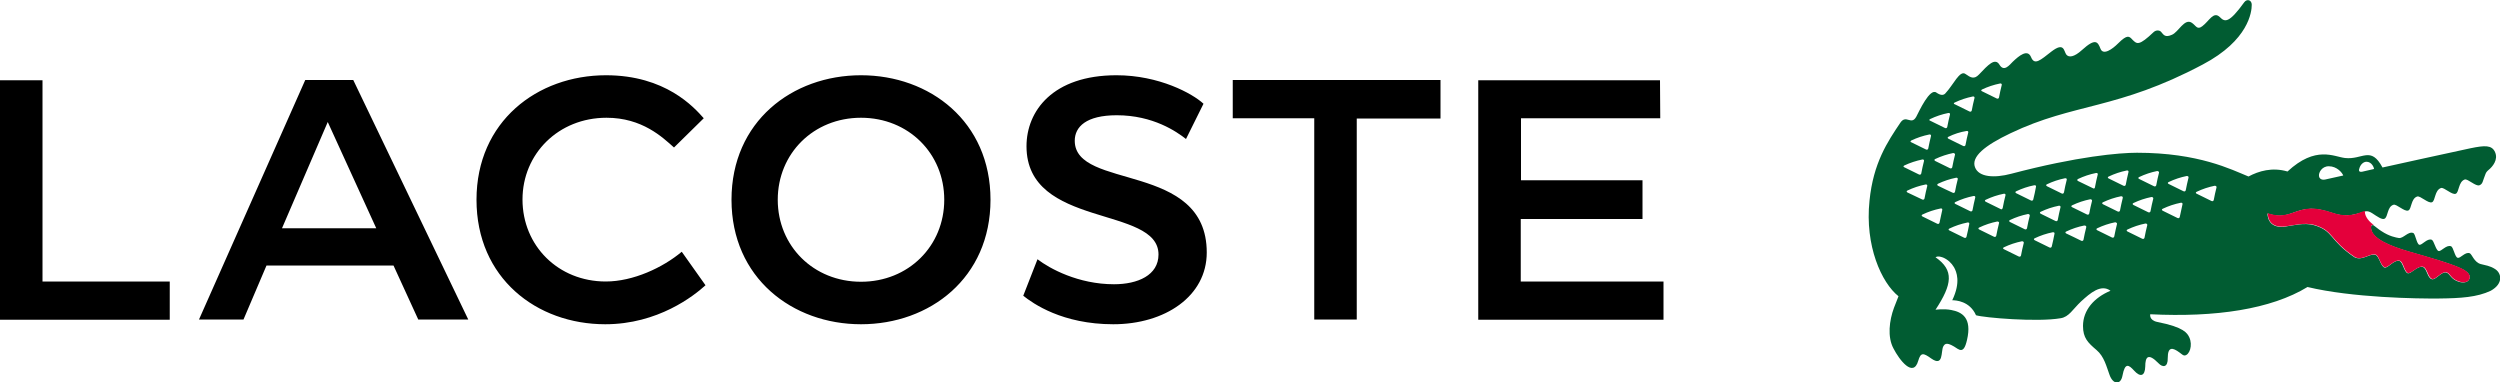
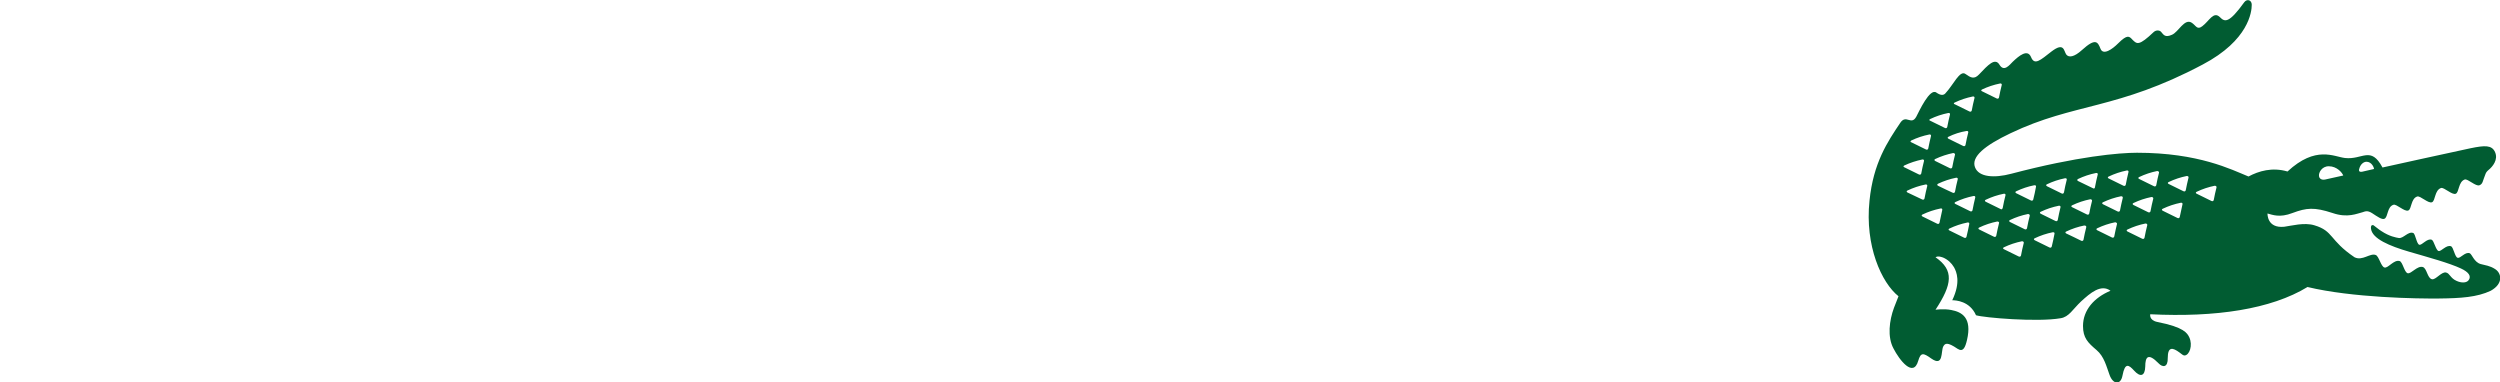
<svg xmlns="http://www.w3.org/2000/svg" xml:space="preserve" style="enable-background:new 0 0 1000 153" viewBox="0 0 1000 153">
-   <path d="M344.4 129.7c27.5 0 51.8-18.5 51.8-49.8s-24.3-49.8-51.8-49.8-51.8 18.5-51.8 49.8 24.4 49.8 51.8 49.8m-177.1-1.9h20l-46-95.8h-19.2l-42.5 95.8h17.8l9.2-21.6h50.8l9.9 21.6zM664 32.1h-72.7v95.8h74.1v-15.3h-57.1v-25H657V72.1h-48.6V47.3h55.7l-.1-15.2zm-254.7 86.2c3.9 3.1 15.6 11.4 36 11.4 20.7 0 37.4-11.2 37.4-28.7 0-36.5-52.8-24.8-52.8-44.7 0-5.6 4.6-10.2 16.8-10.2 14.6 0 24 6.6 27.7 9.5l7-14.1c-4.4-4.1-17.8-11.4-34.8-11.4-25.5 0-36 14.3-36 28.4 0 33 52.8 23.6 52.8 43.3 0 8.3-8.3 11.9-17.8 11.9-14.3 0-25.8-6.3-30.6-10l-5.7 14.6zM242.6 47.1c14.3 0 22.4 7.8 27 11.9l11.9-11.7c-3.9-4.4-15.3-17.2-39.1-17.2-27.5 0-51.8 18.5-51.8 49.8s24 49.8 51.5 49.8c21.1 0 35.5-11.4 40.1-15.6l-9.5-13.4c-7.5 6.3-19.4 11.9-30.4 11.9-19 0-33.3-14.3-33.3-32.8 0-18.3 14.4-32.7 33.6-32.7m101.8 65.6c-19 0-33.3-14.3-33.3-32.8s14.3-32.8 33.3-32.8c19 0 33.3 14.3 33.3 32.8 0 18.5-14.3 32.8-33.3 32.8m181.3-65.3v80.4h17V47.4h33.5V32h-83.1v15.3h32.6zM17 32.1H0v95.8h67.9v-15.3H17V32.1zm114.1 16.7 19.4 42.5h-37.7l18.3-42.5z" />
  <path d="M998 107.6c-2-1.3-3.9-1.5-5.8-2-2.6-.8-3.4-3.9-4.3-4.3-1.9-.7-3.7 2.2-4.9 1.8-1.1-.4-1.6-4.2-2.6-4.6-1.9-.7-3.9 2.2-5 1.9-1.1-.4-1.8-4.1-2.7-4.5-1.9-.7-3.9 2.3-5 2-1.1-.4-1.5-4.3-2.4-4.7-2-.8-4 2.3-5.8 2-1.1-.2-3.7-.6-7-2.8-1-.6-2.9-2.2-3.1-2.3-.3-.1-1.2-.3-1 1.4.5 4 7.4 6.9 15.3 9.2 7.9 2.3 16 4.5 20.7 6.7 3 1.4 4.2 3 3.1 4.6-.8 1.2-2.9 1.3-5 .3-2.4-1.1-2.6-3-4.1-3.3-1.8-.4-4.1 3-5.6 2.7-1.9-.4-2-4.4-3.7-4.9-2.2-.6-4.6 2.8-6 2.5-1.4-.3-2-4.6-3.3-4.9-2.3-.6-4.6 3-6 2.6-1.4-.3-2.2-4.5-3.5-5-2.3-.9-5.3 2.5-8.5.9-10.2-6.9-8.3-10.5-16.1-12.8-4-1.2-9.1.2-12 .6-7 .7-6.7-5.3-6.7-5.3 2 .5 4.8 1.8 10-.2 5.6-2.1 8.7-2.4 16 0 6.1 2.1 9.8.2 12-.3 1-.3 1.9-.9 3.9.4s3.9 2.7 4.9 2.2c1.5-.8 1-4.8 3.6-5.6 1.2-.4 4.4 2.9 5.9 2.3 1.4-.5 1-4.8 3.6-5.6 1.2-.4 4.4 2.9 5.9 2.3 1.4-.6 1-4.8 3.6-5.7 1.2-.4 4.4 2.9 5.9 2.3 1.4-.6 1-4.8 3.6-5.7 1.2-.4 4.4 2.9 5.9 2.3 1.4-.6 1.2-1.6 2.4-4.5.2-.6.6-1.1 1.2-1.6 1.6-1.3 4-4.1 2.6-7.2-1.3-2.8-4-2.7-9.8-1.5-4.9 1-35.2 7.7-35.2 7.7-4.7-8.8-8-3-15-3.8-4.4-.5-11.7-5.1-23 5.4-6.1-1.8-11.5-.2-15.6 2-6.9-2.8-19.9-9.5-44.6-9.5-7 0-23.7 1.4-50.3 8.4-6.8 1.8-13 1.4-14.5-2.6-1.6-4.2 3.9-8.7 14.2-13.6 25.5-12.2 42.6-9.3 76.9-27.5 18.4-9.7 19.6-21.1 19.6-23.9 0-1.9-1.9-2.5-3-1-6.2 8.6-7.8 7.9-9.7 6-2.6-2.6-4.3 1.5-7.1 3.6-2.1 1.6-2.5-.3-4.2-1.4-2.9-1.9-5.3 3.7-7.9 4.8-2.9 1.3-3.4-.1-4.4-1.2-.7-.7-2-.7-2.9.1-5.9 5.6-6.7 4.9-8.5 3.1-1.3-1.4-2-2.3-5.8 1.5-2.2 2.2-5.9 4.9-7 2.1-1.1-2.8-2-4.4-7.4.5-3.2 2.9-5.3 3.1-6.3 1.8-1-1.4-.8-5.1-5.9-1.2-4.5 3.5-6.8 5.7-8.2 2.2-1.4-3.3-4.8-.5-7.3 1.9-1.3 1.3-3.5 4.2-5.3 1.2-1.8-3-4.6.1-8.2 3.9-2 2.1-3.4 1.2-5.4-.2-2.3-1.7-4.8 4.3-8.1 7.8-.6.6-1.6 1-3.6-.4-2.6-1.8-6.8 7.4-8 9.7-2 3.6-4-1-6.3 2.3-5.2 7.7-10.9 16.2-12.4 31.3-1.9 18 4.8 32.8 11.6 38.2 0 0-.8 2-1.8 4.6-1.9 5.1-2.7 11.7-.2 16.3 2.3 4.5 7.9 11.9 9.9 4.9 1-3.4 2-3.2 5.2-.9 5 3.5 3.8-2.9 4.8-4.8.7-1.3 1.6-1.9 5.7.9 2.3 1.5 3.1-.6 3.8-3.5 2.1-9-2.1-11.2-6.3-12-3-.6-6.3-.1-6.3-.1 6.7-10.2 7.5-15.8 0-21 1.1-.6 2-.2 3 .1 1.9.8 3.4 2.2 4.4 3.9 1 1.8 2.8 5.9-.7 13.2 1.4 0 7 .3 9.5 6 3.3 1 24.5 2.8 33.8 1.2 3.4-.5 4.9-3.6 8.2-6.7 3.7-3.4 8-7.1 11.8-4.3-6.5 2.7-11 7.7-11 14.1 0 4.8 2 6.7 5.4 9.6 3.1 2.6 4 6.7 5.2 9.9 1.4 4 4.5 4.2 5.2.3 1-5.3 2.5-4.3 4.6-2 2.5 2.8 4.4 2.3 4.5-1.6 0-3.8 1.1-5.6 5.3-1.3 1.7 1.8 3.8 1.7 3.7-2.1 0-4.7 2-4.2 4.7-2.2.9.7 1.5 1.2 2 1.2 2-.1 3.4-4.1 1.9-7.3-.8-1.6-2-4-12.7-6.1-3.5-.7-2.9-3.1-2.9-3.1 26.1 1.3 48.3-2 62.9-10.9 17.9 4.3 44.1 4.7 52.7 4.6 8.6-.1 15.1-.5 20.6-3.1 5.2-2.9 4.3-7.1 1.7-8.7m-54.1-40.7c.5-1.3 1.6-2.2 2.7-2.2 2 0 3 2.2 3 2.9l-4.8 1.1c-1.4.2-1.4-.6-.9-1.8m-12.4-.4c3.3 0 5.4 2.6 5.8 3.7 0 0-5 1.1-7.2 1.6-1.4.3-2.4-.3-2.5-1.4-.2-1.3 1.1-3.9 3.9-3.9M792.8 35.8c2.3-1.1 4.7-1.9 7.2-2.4.5-.1.8.2.7.6-.4 1.6-.8 3.3-1.1 5-.1.4-.5.6-.9.4-1.9-.9-3.8-1.9-5.9-2.9-.4-.1-.4-.5 0-.7M781.9 41c2.3-1.1 4.7-1.9 7.2-2.4.5-.1.8.2.7.6-.4 1.6-.8 3.3-1.1 5-.1.4-.5.6-.9.4-1.9-.9-3.8-1.9-5.9-2.9-.5-.1-.5-.5 0-.7m4.7 11.4c.5-.1.8.2.7.6-.4 1.6-.8 3.3-1.1 5-.1.4-.5.6-.9.4-1.9-.9-3.8-1.9-5.9-2.9-.4-.2-.5-.6 0-.8 2.2-1.1 4.7-1.9 7.2-2.3m-4.6 9.5c-.4 1.6-.8 3.3-1.1 5-.1.4-.5.6-.9.4-1.9-.9-3.8-1.9-5.9-2.9-.4-.2-.5-.6 0-.8 2.3-1.1 4.8-1.9 7.2-2.4.5.1.8.3.7.7m-9.9-14.3c2.3-1.1 4.7-1.9 7.2-2.4.5-.1.8.2.7.6-.4 1.6-.8 3.3-1.1 5-.1.4-.5.6-.9.4-1.9-.9-3.8-1.9-5.9-2.9-.5-.1-.5-.5 0-.7m-7.6 8.6c2.3-1.1 4.7-1.9 7.2-2.4.5-.1.8.2.7.6-.4 1.7-.8 3.3-1.1 5-.1.4-.5.6-.9.4-1.9-.9-3.8-1.9-5.9-2.9-.4-.1-.4-.4 0-.7m-2.8 10c2.3-1.1 4.8-1.9 7.2-2.4.5-.1.8.2.7.6-.4 1.6-.8 3.3-1.1 5-.1.4-.5.6-.9.4-1.9-.9-3.8-1.9-5.9-2.9-.4-.1-.4-.5 0-.7M763 77c-.4-.2-.5-.6 0-.8 2.3-1.1 4.7-1.9 7.2-2.4.5-.1.8.2.7.6-.4 1.6-.8 3.3-1.1 5-.1.4-.5.6-.9.4-1.9-.9-3.8-1.8-5.9-2.8m12.8 12.1c-.1.4-.5.6-.9.4-1.9-.9-3.8-1.9-5.9-2.9-.4-.2-.5-.6 0-.8 2.3-1.1 4.7-1.9 7.2-2.4.5-.1.8.1.7.6-.4 1.7-.7 3.4-1.1 5.1m-.6-14.8c-.4-.2-.4-.6 0-.8 2.3-1.1 4.7-1.9 7.2-2.4.5-.1.8.2.7.6-.4 1.6-.8 3.3-1.1 5-.1.4-.5.6-.9.4-1.8-.8-3.8-1.8-5.9-2.8m11.4 20.4c-.1.4-.5.6-.9.4-1.9-.9-3.8-1.9-5.9-2.9-.5-.2-.5-.6 0-.8 2.3-1.1 4.7-1.9 7.2-2.4.5-.1.8.2.7.6-.3 1.7-.7 3.4-1.1 5.1m2.4-10.6c-.1.4-.5.6-.9.4-1.9-.9-3.8-1.9-5.9-2.9-.5-.2-.5-.6 0-.8 2.3-1.1 4.7-1.9 7.2-2.4.5-.1.8.2.7.6-.4 1.7-.8 3.4-1.1 5.1m10.6 5.2c-.4 1.7-.8 3.3-1.1 5-.1.4-.5.6-.9.4-1.9-.9-3.8-1.9-5.9-2.9-.4-.2-.5-.6 0-.8 2.3-1.1 4.7-1.9 7.2-2.4.5 0 .9.3.7.7m.6-5.7c-1.9-.9-3.8-1.9-5.9-2.9-.4-.2-.5-.6 0-.8 2.3-1.1 4.7-1.9 7.2-2.4.5-.1.8.2.7.6-.4 1.6-.8 3.3-1.1 5-.1.6-.6.8-.9.5m9.3 13.6c-.4 1.6-.8 3.3-1.1 5-.1.4-.5.6-.9.4-1.9-.9-3.8-1.9-5.9-2.9-.5-.2-.5-.6 0-.8 2.3-1.1 4.7-1.9 7.2-2.4.5 0 .8.3.7.7m2.4-10.9c-.4 1.6-.8 3.3-1.1 5-.1.4-.5.6-.9.4-1.9-.9-3.8-1.9-5.9-2.9-.4-.2-.5-.6 0-.8 2.3-1.1 4.7-1.9 7.2-2.4.4 0 .8.3.7.7m1.4-6.5c-.1.4-.5.6-.9.4-1.9-.9-3.8-1.9-5.9-2.9-.4-.2-.5-.6 0-.8 2.3-1.1 4.7-1.9 7.2-2.4.5-.1.8.2.7.6-.3 1.8-.7 3.4-1.1 5.1m7.4 18.8c-.1.4-.5.6-.9.4-1.9-.9-3.8-1.9-5.9-2.9-.4-.2-.5-.6 0-.8 2.3-1.1 4.7-1.9 7.2-2.4.5-.1.8.2.7.6-.3 1.7-.7 3.4-1.1 5.1m2.4-10.6c-.1.4-.5.6-.9.4-1.9-.9-3.8-1.9-5.9-2.9-.4-.2-.5-.6 0-.8 2.3-1.1 4.7-1.9 7.2-2.4.5-.1.8.2.7.6-.4 1.7-.8 3.4-1.1 5.1m1.6-10.6c-1.9-.9-3.8-1.9-5.9-2.9-.4-.2-.5-.6 0-.8 2.3-1.1 4.7-1.9 7.2-2.4.5-.1.8.2.7.6-.4 1.6-.8 3.3-1.1 5-.1.5-.5.7-.9.5m9.8 13.5c-.4 1.6-.8 3.3-1.1 5-.1.4-.5.6-.9.4-1.9-.9-3.8-1.9-6-2.9-.4-.2-.5-.6 0-.8 2.3-1.1 4.7-1.9 7.2-2.4.6 0 .9.3.8.7m2.3-10.5c-.4 1.6-.8 3.3-1.1 5-.1.4-.5.6-.9.4-1.9-.9-3.8-1.9-5.9-2.9-.5-.2-.5-.6 0-.8 2.3-1.1 4.7-1.9 7.2-2.4.5 0 .8.3.7.7m.4-5.1c-1.9-.9-3.9-1.9-6-2.9-.4-.2-.4-.6 0-.8 2.3-1.1 4.7-1.9 7.2-2.4.5-.1.8.2.7.6-.4 1.6-.8 3.3-1.1 5 0 .5-.4.8-.8.5m9.6 14.3c-.4 1.7-.8 3.3-1.1 5-.1.4-.5.6-.9.4-1.9-.9-3.8-1.9-5.9-2.9-.4-.2-.5-.6 0-.8 2.3-1.1 4.7-1.9 7.2-2.4.4.1.8.3.7.7m2.3-10.4c-.4 1.7-.8 3.3-1.1 5-.1.4-.5.6-.9.4-1.9-.9-3.8-1.9-5.9-2.9-.4-.2-.5-.6 0-.8 2.3-1.1 4.7-1.9 7.2-2.4.5 0 .8.2.7.7m1.2-5.3c-.1.4-.5.6-.9.4-1.9-.9-3.8-1.9-5.9-2.9-.5-.2-.5-.6 0-.8 2.3-1.1 4.7-1.9 7.2-2.4.5-.1.8.2.7.6-.4 1.7-.8 3.4-1.1 5.1m8.6 16.2c-.4 1.6-.8 3.3-1.1 5-.1.4-.5.6-.9.4-1.9-.9-3.8-1.9-5.9-2.9-.4-.2-.5-.6 0-.8 2.3-1.1 4.7-1.9 7.2-2.4.5 0 .8.3.7.7m2.4-10.6c-.4 1.6-.8 3.3-1.1 5-.1.4-.5.6-.9.4-1.9-.9-3.8-1.9-5.9-2.9-.4-.2-.5-.6 0-.8 2.3-1.1 4.7-1.9 7.2-2.4.5 0 .8.3.7.7m2.3-10.4c-.4 1.6-.8 3.3-1.1 5-.1.4-.5.6-.9.4-1.9-.9-3.8-1.9-5.9-2.9-.5-.2-.5-.6 0-.8 2.3-1.1 4.7-1.9 7.2-2.4.5.1.8.3.7.7m8.3 17.7c-.1.4-.5.6-.9.4-1.9-.9-3.8-1.9-5.9-2.9-.4-.2-.5-.6 0-.8 2.3-1.1 4.7-1.9 7.2-2.4.5-.1.8.2.7.6-.4 1.7-.7 3.4-1.1 5.1m3.5-15.7c-.4 1.7-.8 3.3-1.1 5-.1.4-.5.6-.9.4-1.9-.9-3.8-1.9-5.9-2.9-.5-.2-.5-.6 0-.8 2.3-1.1 4.7-1.9 7.2-2.4.5 0 .8.2.7.7m11.2 3.9c-.4 1.6-.8 3.3-1.1 5-.1.4-.5.6-.9.4-1.9-.9-3.8-1.9-5.9-2.9-.5-.2-.5-.6 0-.8 2.3-1.1 4.7-1.9 7.2-2.4.5 0 .8.3.7.7" style="fill:#015c32" />
-   <path d="M933.1 85.1c-7.3-2.4-10.4-2.1-16 0-5.2 1.9-8 .7-10 .2 0 0-.3 6 6.7 5.3 3-.3 8-1.8 12-.6 7.8 2.3 5.9 5.9 16.1 12.8 3.1 1.7 6.2-1.8 8.5-.9 1.2.5 2 4.7 3.5 5 1.4.3 3.8-3.2 6-2.6 1.4.3 1.9 4.6 3.3 4.9 1.4.3 3.9-3 6-2.5 1.7.4 1.9 4.4 3.7 4.9 1.4.3 3.8-3.1 5.6-2.7 1.5.3 1.7 2.2 4.1 3.3 2.2 1 4.2 1 5-.3 1-1.6-.2-3.2-3.1-4.6-4.8-2.2-12.8-4.4-20.7-6.7-8-2.3-14.8-5.2-15.3-9.2-.2-1.7.6-1.5 1-1.4-3-2.2-3.7-4.4-3.5-5.6-.3.1-.6.2-.9.2-2.2.8-5.9 2.6-12 .5" style="fill:#e4003b" />
</svg>